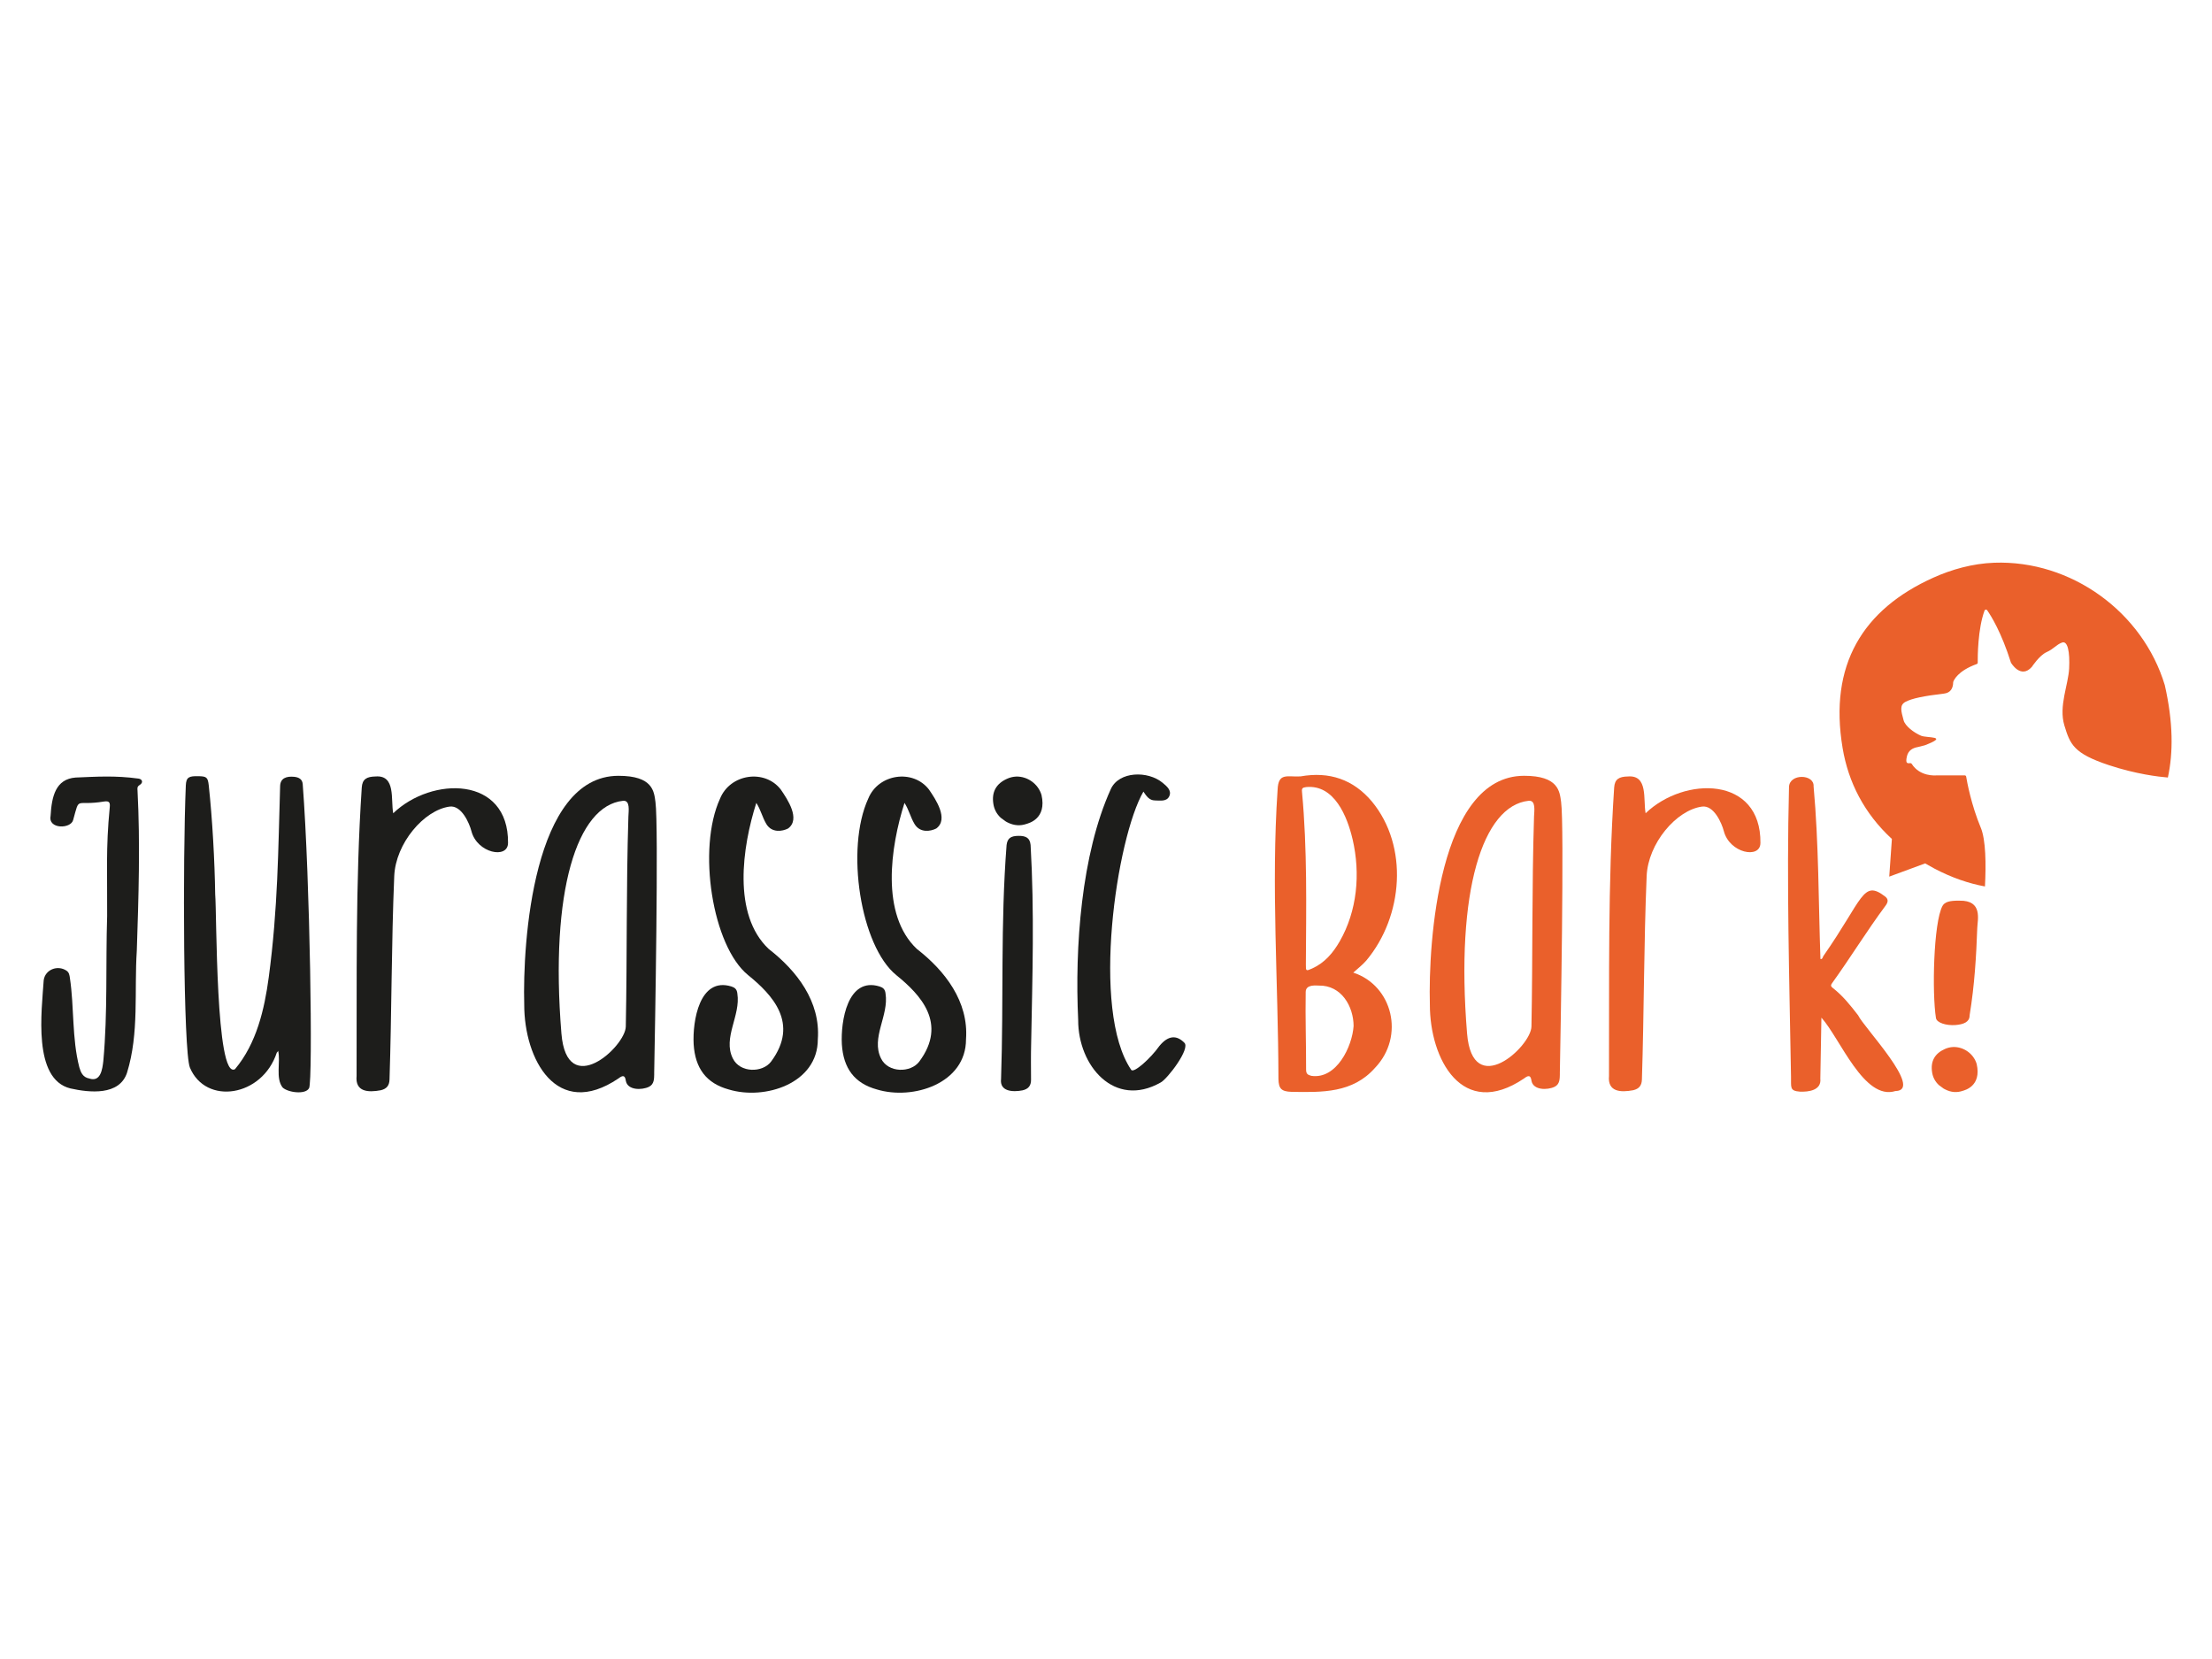
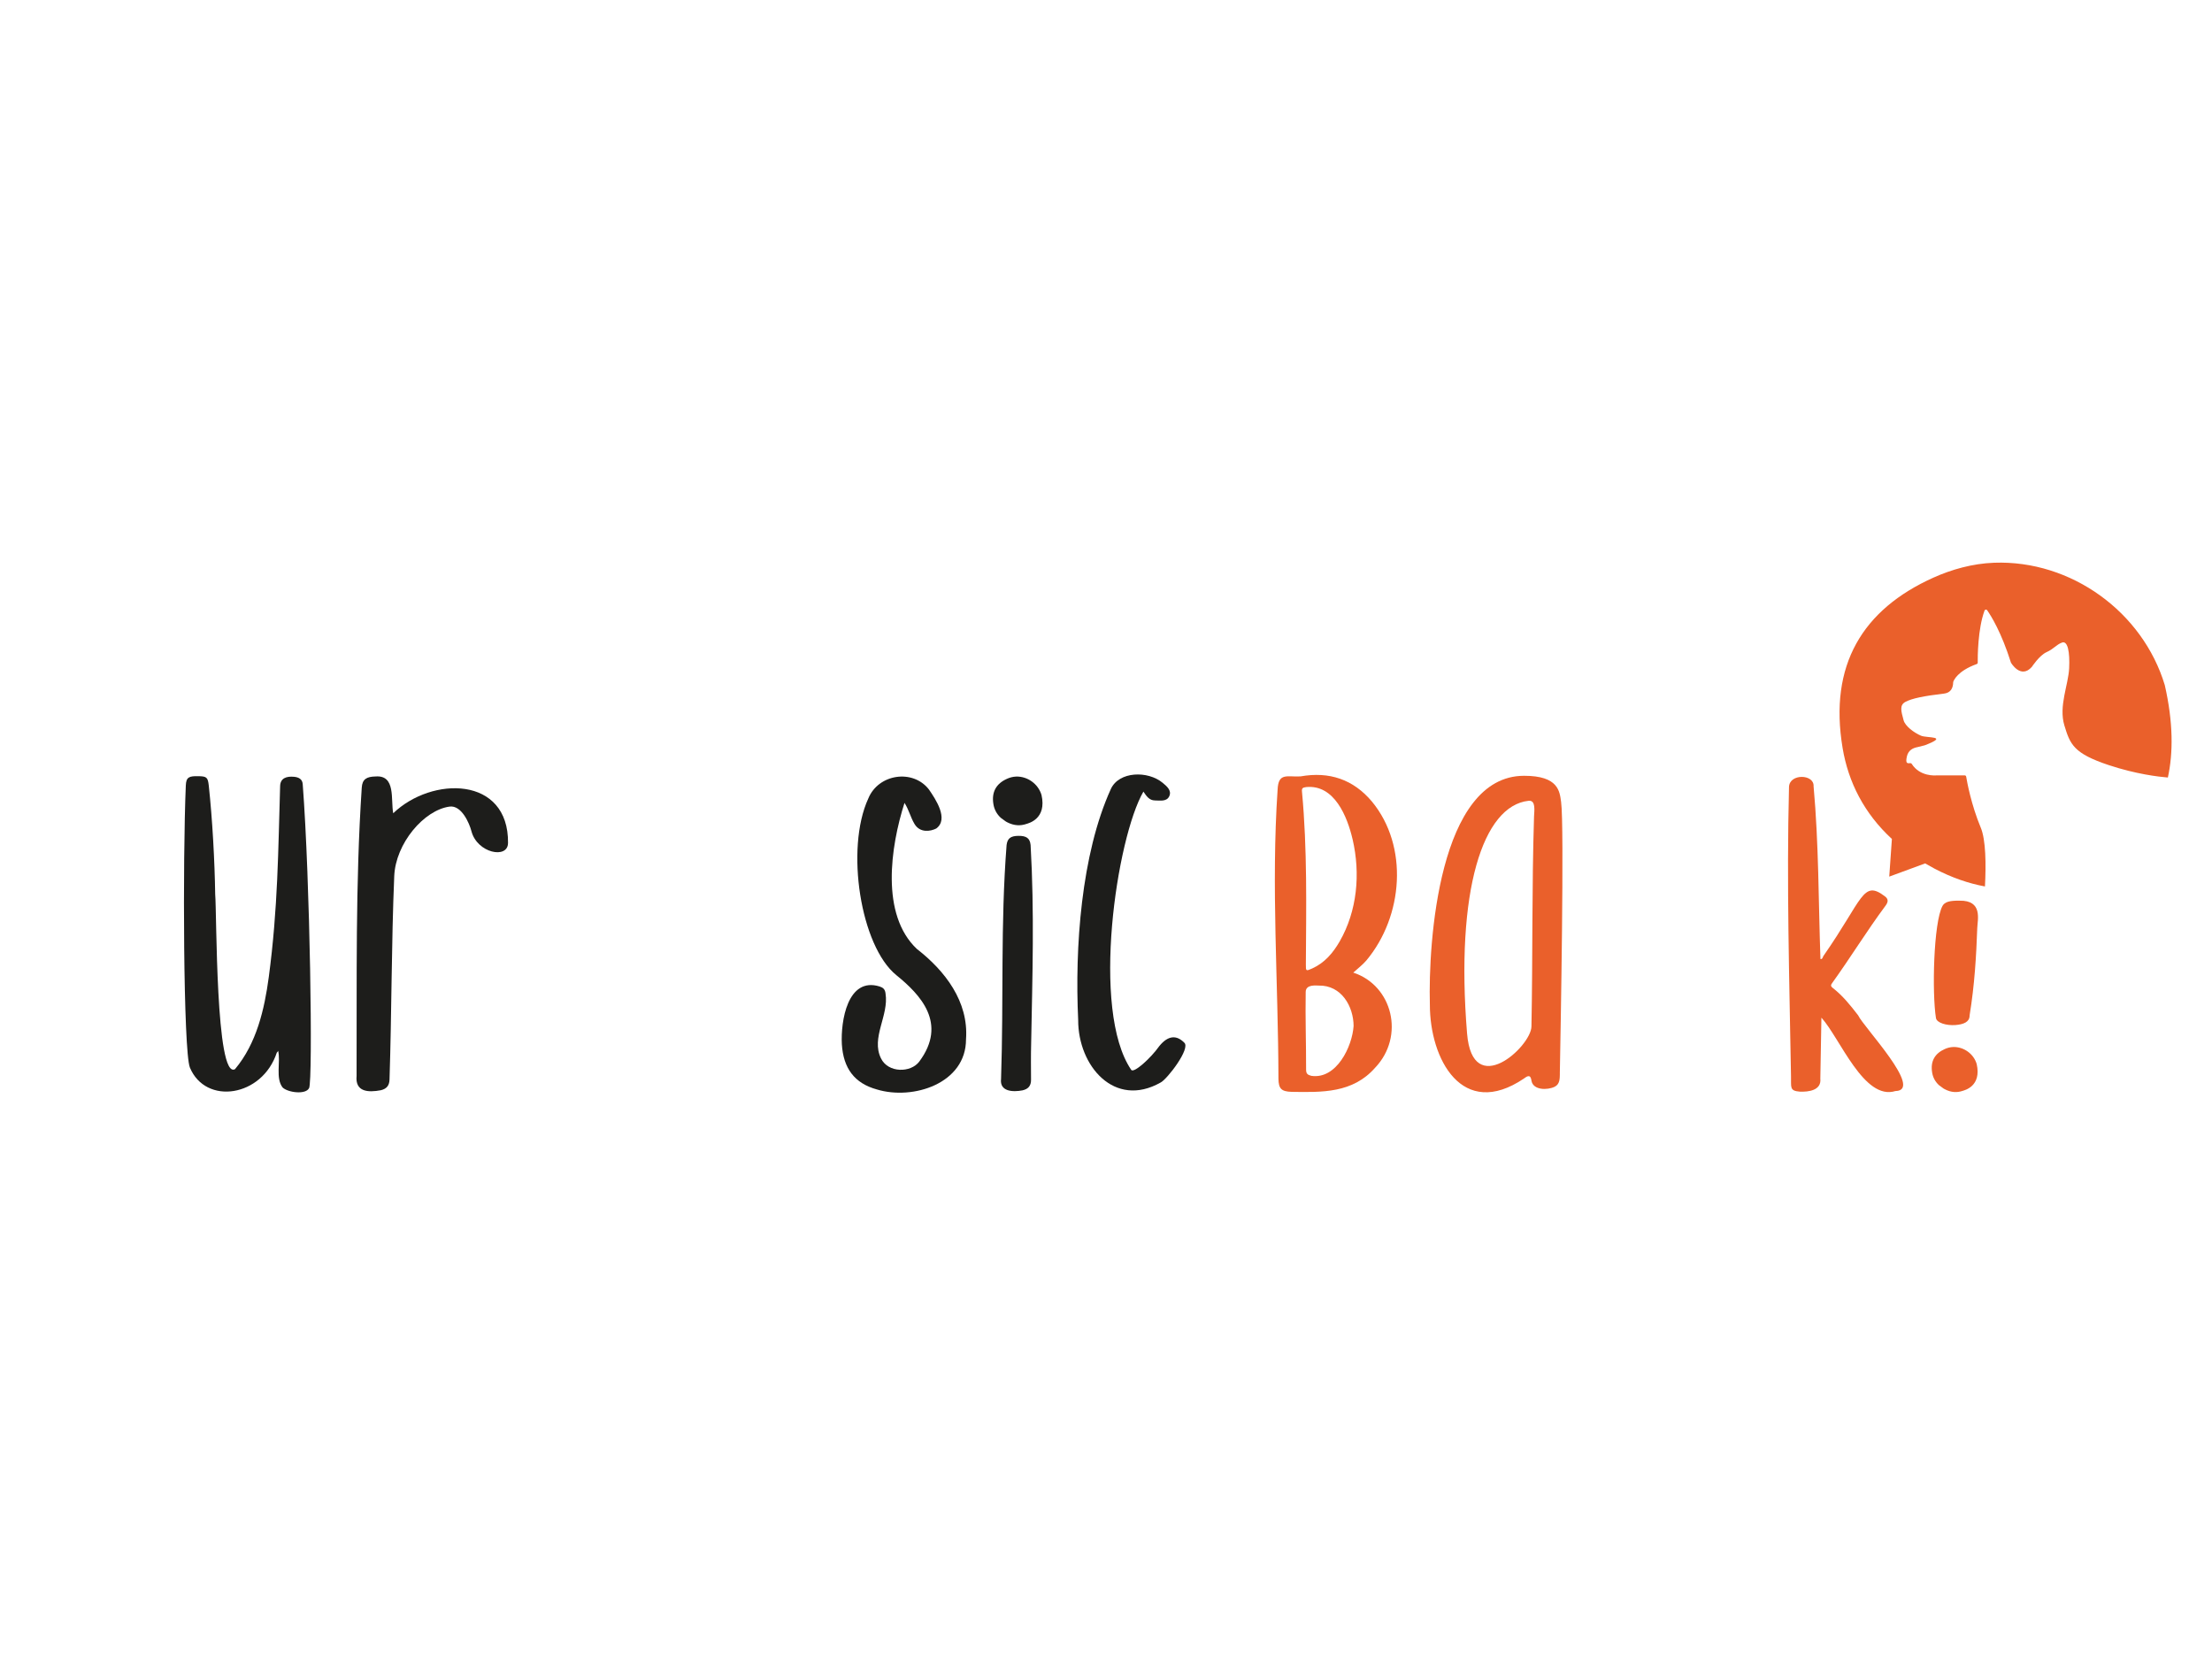
<svg xmlns="http://www.w3.org/2000/svg" version="1.0" preserveAspectRatio="xMidYMid meet" height="450" viewBox="0 0 450 337.5" zoomAndPan="magnify" width="600">
  <defs>
    <clipPath id="334253ad75">
      <path clip-rule="nonzero" d="M 374 114.461 L 441.891 114.461 L 441.891 181 L 374 181 Z M 374 114.461" />
    </clipPath>
    <clipPath id="0e7015e48c">
      <path clip-rule="nonzero" d="M 259 157 L 285 157 L 285 222.301 L 259 222.301 Z M 259 157" />
    </clipPath>
    <clipPath id="a2d3dd06dd">
      <path clip-rule="nonzero" d="M 290 157 L 318 157 L 318 222.301 L 290 222.301 Z M 290 157" />
    </clipPath>
    <clipPath id="d5bdf34e73">
      <path clip-rule="nonzero" d="M 363 158 L 388 158 L 388 222.301 L 363 222.301 Z M 363 158" />
    </clipPath>
    <clipPath id="ee0610cf09">
      <path clip-rule="nonzero" d="M 392 183 L 403 183 L 403 222.301 L 392 222.301 Z M 392 183" />
    </clipPath>
    <clipPath id="67faf88913">
      <path clip-rule="nonzero" d="M 8.285 157 L 29 157 L 29 222.301 L 8.285 222.301 Z M 8.285 157" />
    </clipPath>
    <clipPath id="7988c6bf2b">
      <path clip-rule="nonzero" d="M 37 157 L 64 157 L 64 222.301 L 37 222.301 Z M 37 157" />
    </clipPath>
    <clipPath id="fa0d66e7a8">
-       <path clip-rule="nonzero" d="M 106 157 L 134 157 L 134 222.301 L 106 222.301 Z M 106 157" />
-     </clipPath>
+       </clipPath>
    <clipPath id="895d01191d">
-       <path clip-rule="nonzero" d="M 141 157 L 167 157 L 167 222.301 L 141 222.301 Z M 141 157" />
-     </clipPath>
+       </clipPath>
    <clipPath id="0534fb42ea">
      <path clip-rule="nonzero" d="M 171 157 L 197 157 L 197 222.301 L 171 222.301 Z M 171 157" />
    </clipPath>
  </defs>
  <g clip-path="url(#334253ad75)">
    <path fill-rule="nonzero" fill-opacity="1" d="M 402.953 168.367 C 401.008 163.684 400.172 159.086 399.988 157.984 C 399.961 157.84 399.84 157.738 399.691 157.738 L 393.996 157.738 C 393.996 157.738 393.977 157.738 393.969 157.738 C 393.738 157.762 390.566 158.023 388.906 155.387 C 388.852 155.305 388.762 155.254 388.664 155.254 C 388.176 155.25 387.543 155.543 387.934 153.867 C 388.227 152.605 389.191 152.156 390.066 151.996 C 390.074 151.996 391.531 151.633 391.539 151.629 C 396.684 149.668 391.996 150.184 390.801 149.668 C 389.344 149.047 387.574 147.699 387.262 146.535 C 386.758 144.66 386.371 143.441 387.668 142.766 C 388.965 142.094 391.309 141.59 395.469 141.105 C 396.844 140.945 397.32 139.996 397.348 138.797 C 397.348 138.773 397.348 138.75 397.359 138.73 C 397.449 138.445 398.195 136.512 402.141 135.09 C 402.262 135.047 402.34 134.938 402.34 134.812 C 402.328 133.66 402.34 127.98 403.727 124.211 C 403.812 123.984 404.113 123.941 404.254 124.137 C 405.043 125.262 407.145 128.605 409.102 134.812 C 409.102 134.812 411.078 138.227 413.352 135.668 C 413.352 135.668 414.875 133.328 416.352 132.664 C 417.824 132.004 418.312 131.156 419.48 130.723 C 420.648 130.289 421.102 132.613 420.938 135.977 C 420.77 139.34 418.789 143.664 419.961 147.559 C 421.137 151.445 421.84 153.273 429.027 155.66 C 434.523 157.484 439.148 158.023 441.023 158.176 C 442.109 153.184 442.133 147.016 440.398 139.387 C 435.906 124.484 421.34 113.914 405.684 114.48 C 401.246 114.641 396.992 115.867 393.352 117.5 C 378.945 123.965 372.012 135.273 374.855 152.191 C 376.016 159.117 379.23 165.469 384.879 170.676 L 384.34 178.336 L 391.645 175.648 C 392.25 176.004 392.871 176.352 393.512 176.691 C 397.059 178.555 400.492 179.727 403.812 180.336 C 404.047 175.777 403.992 170.859 402.957 168.367 Z M 402.953 168.367" fill="#ea602b" />
  </g>
  <g clip-path="url(#0e7015e48c)">
    <path fill-rule="nonzero" fill-opacity="1" d="M 275.305 197.863 C 283.312 200.488 285.84 210.816 279.754 217.211 C 275.184 222.406 268.977 222.219 262.738 222.121 C 260.684 222.051 260.117 221.484 260.082 219.48 C 260.043 199.883 258.582 180.258 259.91 160.664 C 260.051 157.09 261.871 158.105 264.578 157.945 C 270.43 156.906 275.312 158.559 279.102 163.066 C 286.605 172.152 285.473 186.414 277.965 195.395 C 277.18 196.305 276.223 197.031 275.309 197.859 Z M 275.164 170.742 C 274.102 166.172 271.473 159.551 265.719 160.121 C 265.035 160.23 264.785 160.301 264.875 161.098 C 265.961 172.75 265.727 184.512 265.66 196.223 C 265.645 197.562 265.676 197.594 266.949 197.02 C 269.484 195.879 271.195 193.848 272.535 191.523 C 276.098 185.324 276.797 177.762 275.168 170.742 Z M 268.262 200.5 C 267.793 200.512 265.652 200.195 265.625 201.785 C 265.531 207.047 265.723 212.297 265.707 217.559 C 265.707 218.41 265.969 218.656 266.773 218.863 C 271.895 219.621 275.105 212.891 275.371 208.711 C 275.352 204.789 272.93 200.398 268.262 200.5 Z M 268.262 200.5" fill="#ea602b" />
  </g>
  <g clip-path="url(#a2d3dd06dd)">
    <path fill-rule="nonzero" fill-opacity="1" d="M 317.332 218.434 C 317.312 219.43 317.34 220.57 316.258 221.094 C 314.801 221.797 311.918 221.812 311.562 219.883 C 311.391 218.668 310.914 218.73 310.047 219.398 C 297.473 227.895 290.871 215.457 290.887 204.379 C 290.535 191.762 292.699 157.852 310.035 157.824 C 317.09 157.812 317.289 161.012 317.586 163.156 C 318.254 168 317.488 209.656 317.324 218.434 Z M 310.969 162.91 C 301.672 163.91 296.078 181.164 298.453 210.238 C 299.562 223.848 311.469 212.922 311.551 208.84 C 311.832 194.164 311.617 180.949 312.078 166.09 C 312.117 164.988 312.5 162.746 310.969 162.91 Z M 310.969 162.91" fill="#ea602b" />
  </g>
-   <path fill-rule="nonzero" fill-opacity="1" d="M 358.133 171.512 C 358.098 174.797 351.852 173.57 350.688 169.074 C 350.273 167.488 348.68 163.754 346.246 164.09 C 341.008 164.805 335.266 171.598 334.988 178.227 C 334.41 192.027 334.469 205.824 334.023 219.621 C 333.984 220.875 333.41 221.512 332.254 221.789 C 329.684 222.273 327.016 222.137 327.328 218.879 C 327.402 199.355 327.074 179.906 328.379 160.219 C 328.492 158.496 329.375 157.996 331.188 157.961 C 335.34 157.633 334.25 162.668 334.777 165.441 C 342.641 157.887 358.285 157.832 358.137 171.516 Z M 358.133 171.512" fill="#ea602b" />
  <g clip-path="url(#d5bdf34e73)">
    <path fill-rule="nonzero" fill-opacity="1" d="M 385.621 221.949 C 379.191 223.988 374.328 211.191 370.539 207.027 C 370.465 211.371 370.402 215.398 370.32 219.426 C 370.586 221.832 367.906 222.16 366.137 222.078 C 363.996 221.918 364.418 221.133 364.355 218.992 C 364.023 199.375 363.441 179.801 363.949 160.109 C 364.023 157.328 369.102 157.441 368.949 159.965 C 370.008 171.641 369.938 183.375 370.344 195.102 C 370.793 195.168 370.785 194.711 370.945 194.488 C 379.078 182.832 378.922 178.898 383.484 182.367 C 384.262 182.957 384.078 183.594 383.57 184.27 C 379.793 189.352 376.488 194.758 372.793 199.898 C 372.52 200.289 372.293 200.551 372.84 200.973 C 374.867 202.543 376.461 204.539 378.016 206.562 C 379.066 208.891 391.434 221.809 385.629 221.957 Z M 385.621 221.949" fill="#ea602b" />
  </g>
  <g clip-path="url(#ee0610cf09)">
    <path fill-rule="nonzero" fill-opacity="1" d="M 393.844 207.117 C 393.027 202.027 393.332 187.73 395.172 184.293 C 395.637 183.48 396.629 183.195 398.656 183.23 C 403.398 183.141 402.305 187.094 402.246 188.793 C 402.047 194.449 401.699 200.379 400.695 206.523 C 400.688 206.566 400.684 206.613 400.684 206.656 C 400.656 207.891 399.5 208.402 397.801 208.531 C 395.93 208.672 393.996 208.059 393.848 207.121 Z M 402.125 216.441 C 401.508 214.383 399.492 212.926 397.328 213 C 396.715 213.023 396.125 213.191 395.625 213.418 C 393.637 214.312 392.68 215.875 393.07 218.211 C 393.23 219.168 393.672 220.043 394.457 220.762 L 395.391 221.449 C 395.477 221.496 395.559 221.547 395.648 221.59 C 396.977 222.289 398.191 222.289 399.281 221.918 C 399.66 221.789 403.16 220.996 402.125 216.438 Z M 402.125 216.441" fill="#ea602b" />
  </g>
  <g clip-path="url(#67faf88913)">
-     <path fill-rule="nonzero" fill-opacity="1" d="M 21.797 186.336 C 21.855 177.996 21.5 172.59 22.324 164.27 C 22.422 163.301 22.289 162.891 21.168 163.055 C 15.18 164.051 16.285 161.801 14.883 166.812 C 14.43 168.652 9.762 168.727 10.289 166.012 C 10.516 161.973 11.336 158.5 15.367 158.18 C 19.594 158.008 23.398 157.738 28.191 158.395 C 28.938 158.5 29.223 159.203 28.398 159.707 C 27.867 160.035 27.953 160.391 27.977 160.836 C 28.539 171.672 28.195 182.523 27.832 193.371 C 27.289 201.641 28.336 210.156 25.848 218.207 C 24.305 222.957 18.164 222.285 14.324 221.426 C 6.609 219.531 8.492 205.59 8.891 199.41 C 9.18 197.258 11.707 196.246 13.531 197.473 C 14.062 197.828 14.137 198.379 14.219 198.945 C 15.121 204.973 14.609 211.191 16.133 217.113 C 16.441 218.164 16.836 219.156 18.156 219.406 C 20.48 220.191 20.828 217.52 21.02 215.84 C 21.922 206.016 21.484 196.172 21.797 186.336 Z M 21.797 186.336" fill="#1d1d1b" />
-   </g>
+     </g>
  <g clip-path="url(#7988c6bf2b)">
    <path fill-rule="nonzero" fill-opacity="1" d="M 62.875 221.363 C 62.199 222.742 58.551 222.27 57.488 221.227 C 56.012 219.324 57.117 216.016 56.582 213.762 C 56.531 213.914 56.434 214.039 56.309 214.141 C 53.344 223.176 41.844 224.898 38.629 217.172 C 37.289 213.773 37.16 174.797 37.801 159.793 C 37.875 158.082 38.473 157.875 40.289 157.902 C 42.023 157.93 42.285 158.094 42.473 159.824 C 43.203 166.586 43.676 175.105 43.777 181.914 C 44.109 185.734 43.836 219.691 47.805 217.508 C 52.191 212.297 53.801 205.316 54.672 198.816 C 56.551 184.793 56.594 172.77 56.988 159.902 C 57.039 158.301 58.273 157.875 59.855 158.031 C 60.777 158.125 61.504 158.508 61.582 159.504 C 63.082 179.113 63.672 219.738 62.879 221.371 Z M 62.875 221.363" fill="#1d1d1b" />
  </g>
  <path fill-rule="nonzero" fill-opacity="1" d="M 103.348 171.516 C 103.312 174.801 97.066 173.574 95.902 169.078 C 95.492 167.492 93.895 163.758 91.461 164.09 C 86.223 164.809 80.48 171.598 80.203 178.23 C 79.625 192.027 79.688 205.828 79.242 219.625 C 79.199 220.879 78.625 221.516 77.469 221.793 C 74.898 222.277 72.23 222.141 72.543 218.883 C 72.617 199.355 72.289 179.91 73.594 160.223 C 73.707 158.5 74.59 158 76.402 157.961 C 80.559 157.637 79.465 162.672 79.996 165.445 C 87.855 157.891 103.5 157.836 103.352 171.52 Z M 103.348 171.516" fill="#1d1d1b" />
  <g clip-path="url(#fa0d66e7a8)">
-     <path fill-rule="nonzero" fill-opacity="1" d="M 133.09 218.438 C 133.07 219.434 133.102 220.574 132.016 221.098 C 130.559 221.801 127.676 221.816 127.32 219.887 C 127.152 218.672 126.672 218.734 125.805 219.402 C 113.234 227.895 106.629 215.461 106.648 204.383 C 106.293 191.766 108.461 157.855 125.793 157.828 C 132.852 157.816 133.051 161.016 133.344 163.16 C 134.012 168.004 133.25 209.66 133.082 218.438 Z M 126.73 162.914 C 117.434 163.914 111.84 181.168 114.211 210.242 C 115.32 223.852 127.23 212.926 127.309 208.844 C 127.598 194.168 127.375 180.953 127.84 166.094 C 127.871 164.992 128.258 162.75 126.73 162.914 Z M 126.73 162.914" fill="#1d1d1b" />
-   </g>
+     </g>
  <g clip-path="url(#895d01191d)">
    <path fill-rule="nonzero" fill-opacity="1" d="M 153.863 163.332 C 151.008 172.289 148.969 186.039 156.371 193.043 C 162.102 197.488 166.938 203.75 166.375 211.418 C 166.395 220.426 155.586 223.871 148.238 221.633 C 143.691 220.379 141.418 217.34 141.113 212.422 C 140.867 207.793 142.266 198.656 148.809 200.688 C 149.496 200.918 149.918 201.246 150.004 202.129 C 150.711 206.602 146.996 211.113 149.078 215.312 C 150.527 218.301 155.148 218.285 156.879 215.949 C 162.648 208.172 157.102 202.355 152.191 198.371 C 144.918 192.473 141.793 172.66 146.488 162.457 C 148.555 157.406 155.586 156.406 158.836 160.613 C 160.203 162.602 162.918 166.641 160.32 168.547 C 159.164 169.141 157.016 169.496 155.895 167.621 C 155.051 166.191 154.762 164.727 153.859 163.332 Z M 153.863 163.332" fill="#1d1d1b" />
  </g>
  <g clip-path="url(#0534fb42ea)">
    <path fill-rule="nonzero" fill-opacity="1" d="M 184.008 163.332 C 181.156 172.289 179.113 186.039 186.516 193.043 C 192.246 197.488 197.086 203.75 196.523 211.418 C 196.539 220.426 185.734 223.871 178.383 221.633 C 173.836 220.379 171.566 217.34 171.262 212.422 C 171.012 207.793 172.41 198.656 178.953 200.688 C 179.645 200.918 180.062 201.246 180.152 202.129 C 180.859 206.602 177.145 211.113 179.227 215.312 C 180.672 218.301 185.297 218.285 187.023 215.949 C 192.793 208.172 187.25 202.355 182.336 198.371 C 175.066 192.473 171.941 172.66 176.637 162.457 C 178.699 157.406 185.734 156.406 188.98 160.613 C 190.348 162.602 193.062 166.641 190.465 168.547 C 189.312 169.141 187.16 169.496 186.043 167.621 C 185.195 166.191 184.906 164.727 184.004 163.332 Z M 184.008 163.332" fill="#1d1d1b" />
  </g>
  <path fill-rule="nonzero" fill-opacity="1" d="M 209.66 171.871 C 210.449 185.672 210.031 198.453 209.773 212.285 C 209.707 214.746 209.738 217.211 209.75 219.676 C 209.754 220.887 209.188 221.555 208 221.82 C 206.066 222.191 203.324 222.086 203.652 219.48 C 204.199 203.258 203.52 188.094 204.777 171.898 C 204.953 170.551 205.602 170.062 207.172 170.043 C 208.785 170.023 209.52 170.516 209.656 171.875 Z M 209.66 171.871" fill="#1d1d1b" />
  <path fill-rule="nonzero" fill-opacity="1" d="M 236.102 220.227 C 226.723 225.531 219.305 216.844 219.34 207.492 C 218.645 192.805 219.938 173.84 225.977 160.531 C 227.637 156.875 233.527 156.758 236.523 159.25 C 237.352 159.938 238.391 160.785 237.887 161.945 C 237.379 163.117 236.047 162.852 234.965 162.84 C 233.797 162.828 233.242 161.973 232.609 161.043 C 227.164 170.449 221.871 205.547 230.133 217.645 C 230.648 218.398 234.105 215.281 235.852 212.801 C 237.695 210.547 239.41 210.594 240.898 212.094 C 242.328 213.215 237.422 219.59 236.102 220.227 Z M 236.102 220.227" fill="#1d1d1b" />
  <path fill-rule="nonzero" fill-opacity="1" d="M 211.871 161.699 C 211.203 159.477 209.027 157.898 206.695 157.984 C 206.031 158.012 205.395 158.191 204.855 158.438 C 202.707 159.402 201.672 161.086 202.098 163.609 C 202.27 164.645 202.75 165.59 203.594 166.371 L 204.602 167.109 C 204.691 167.16 204.785 167.215 204.879 167.266 C 206.316 168.016 207.629 168.02 208.809 167.617 C 209.215 167.477 212.996 166.621 211.875 161.695 Z M 211.871 161.699" fill="#1d1d1b" />
</svg>